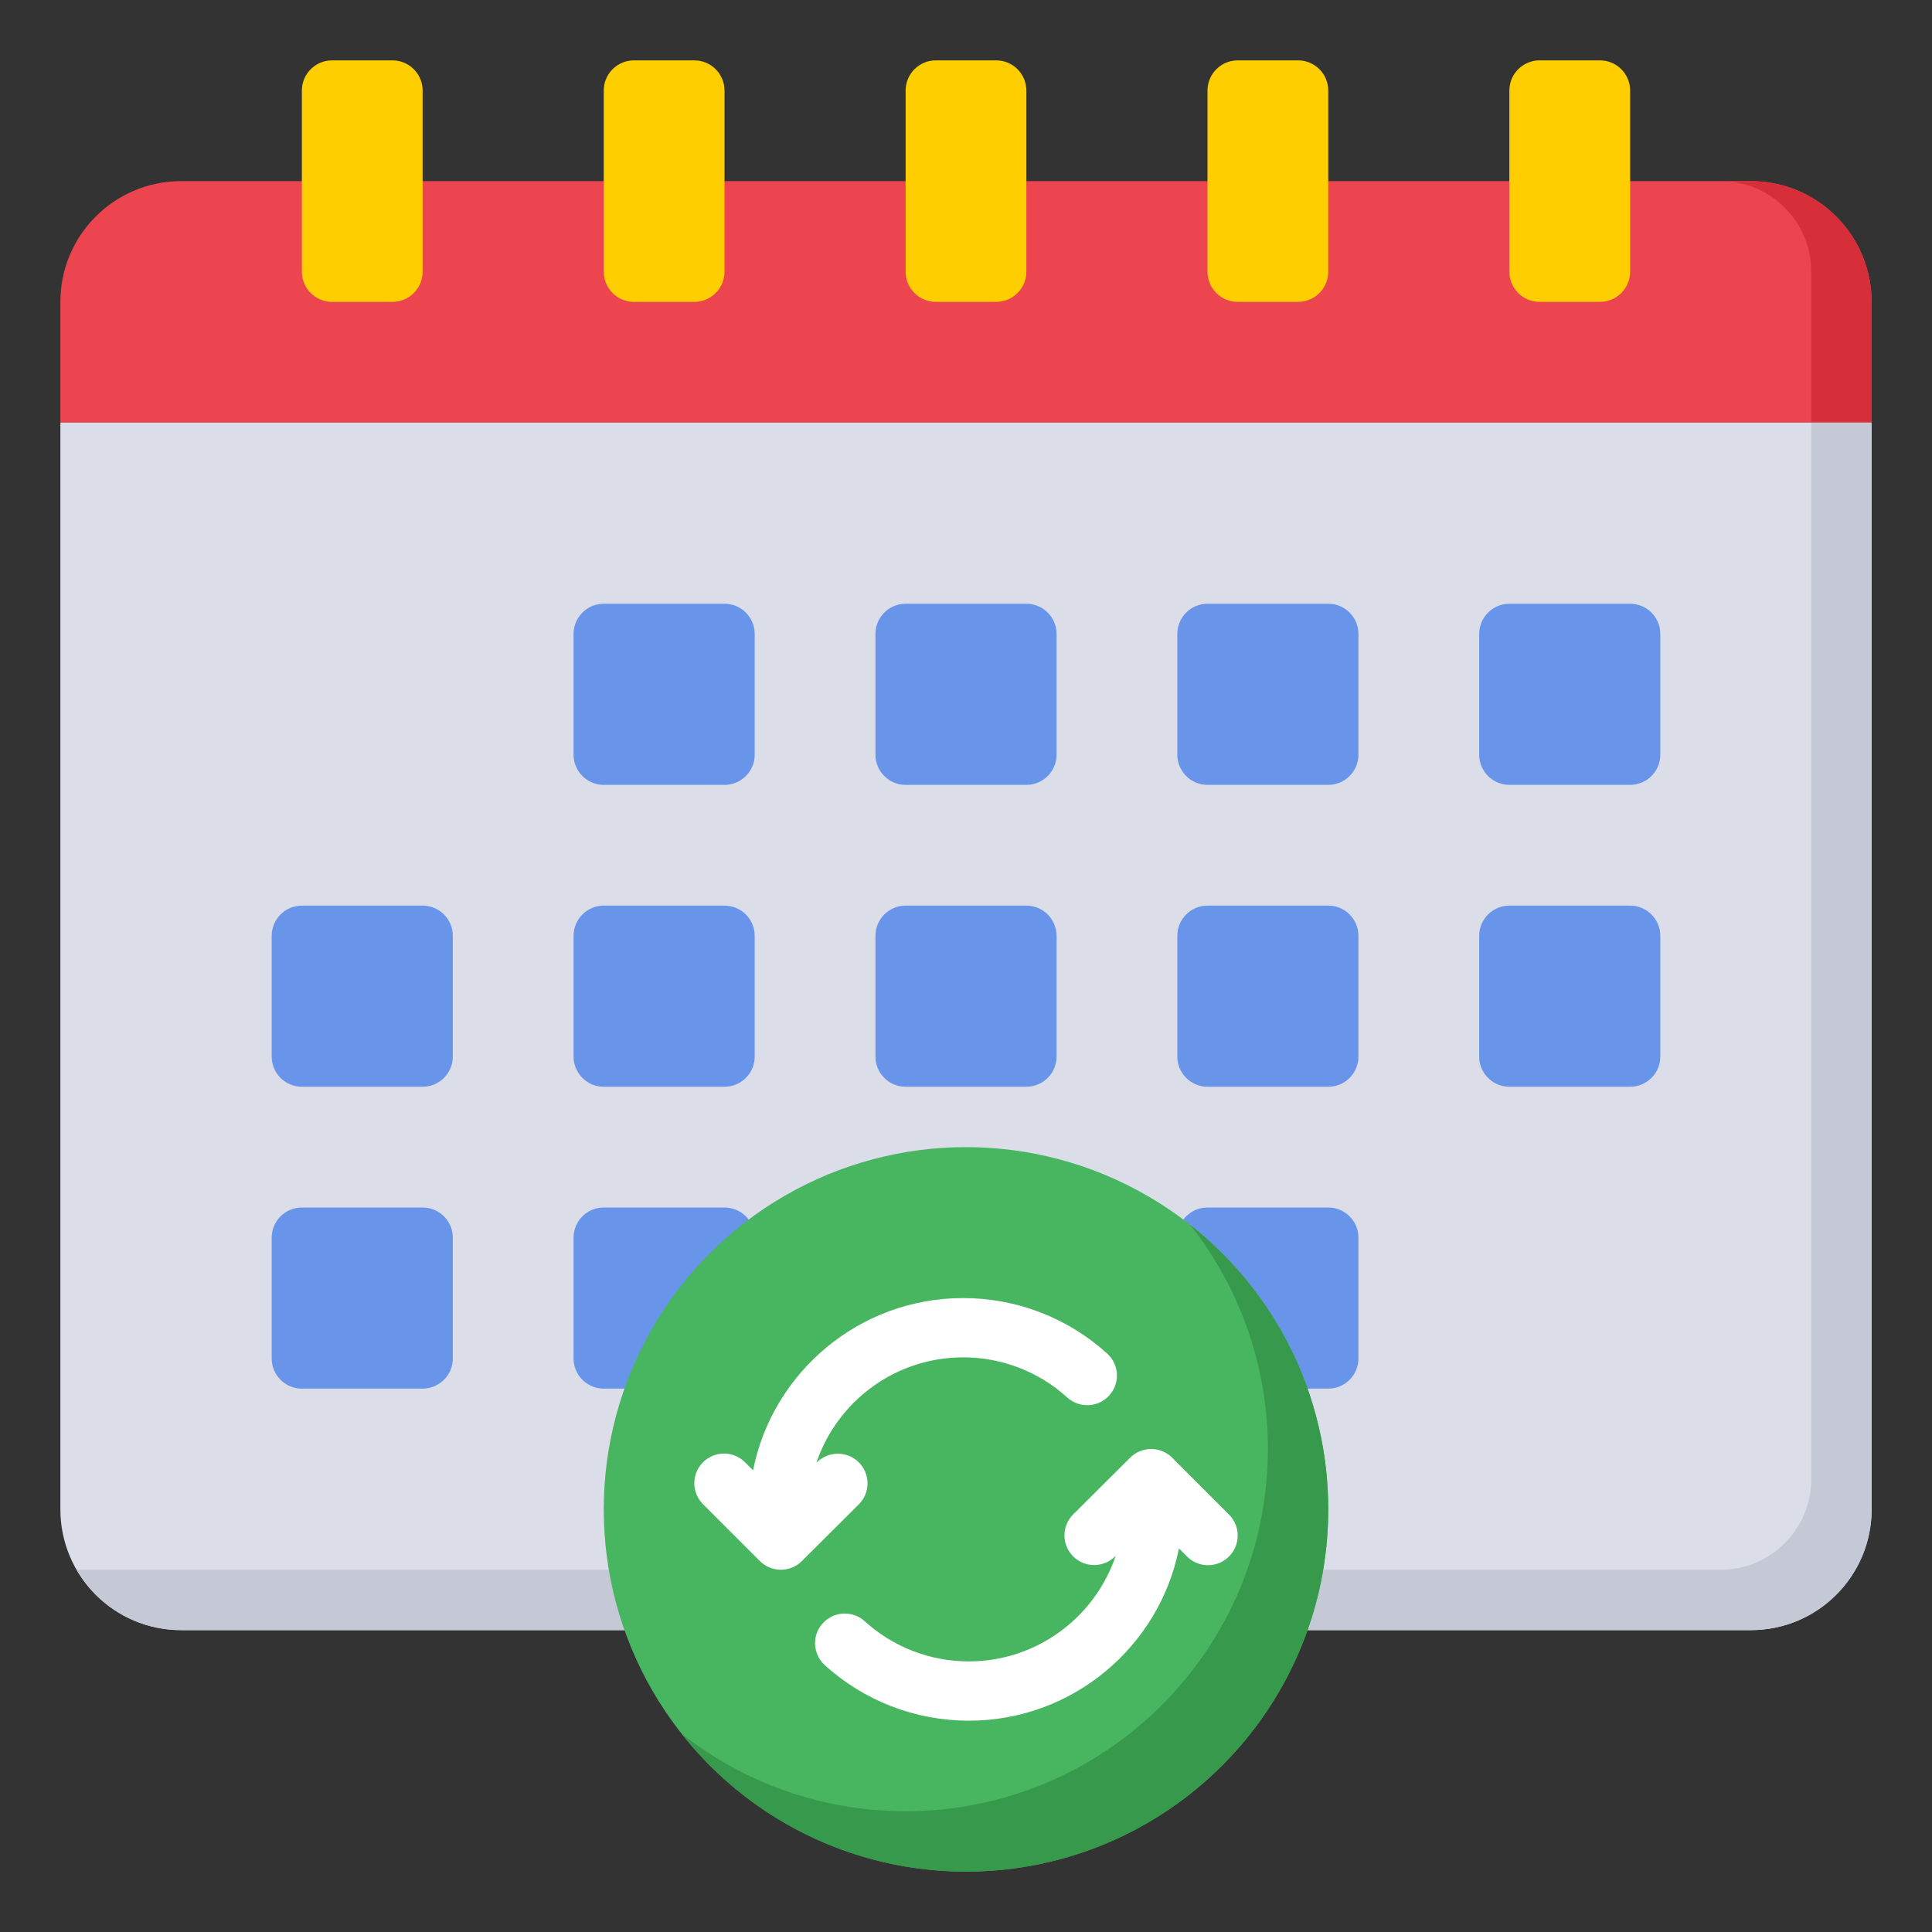
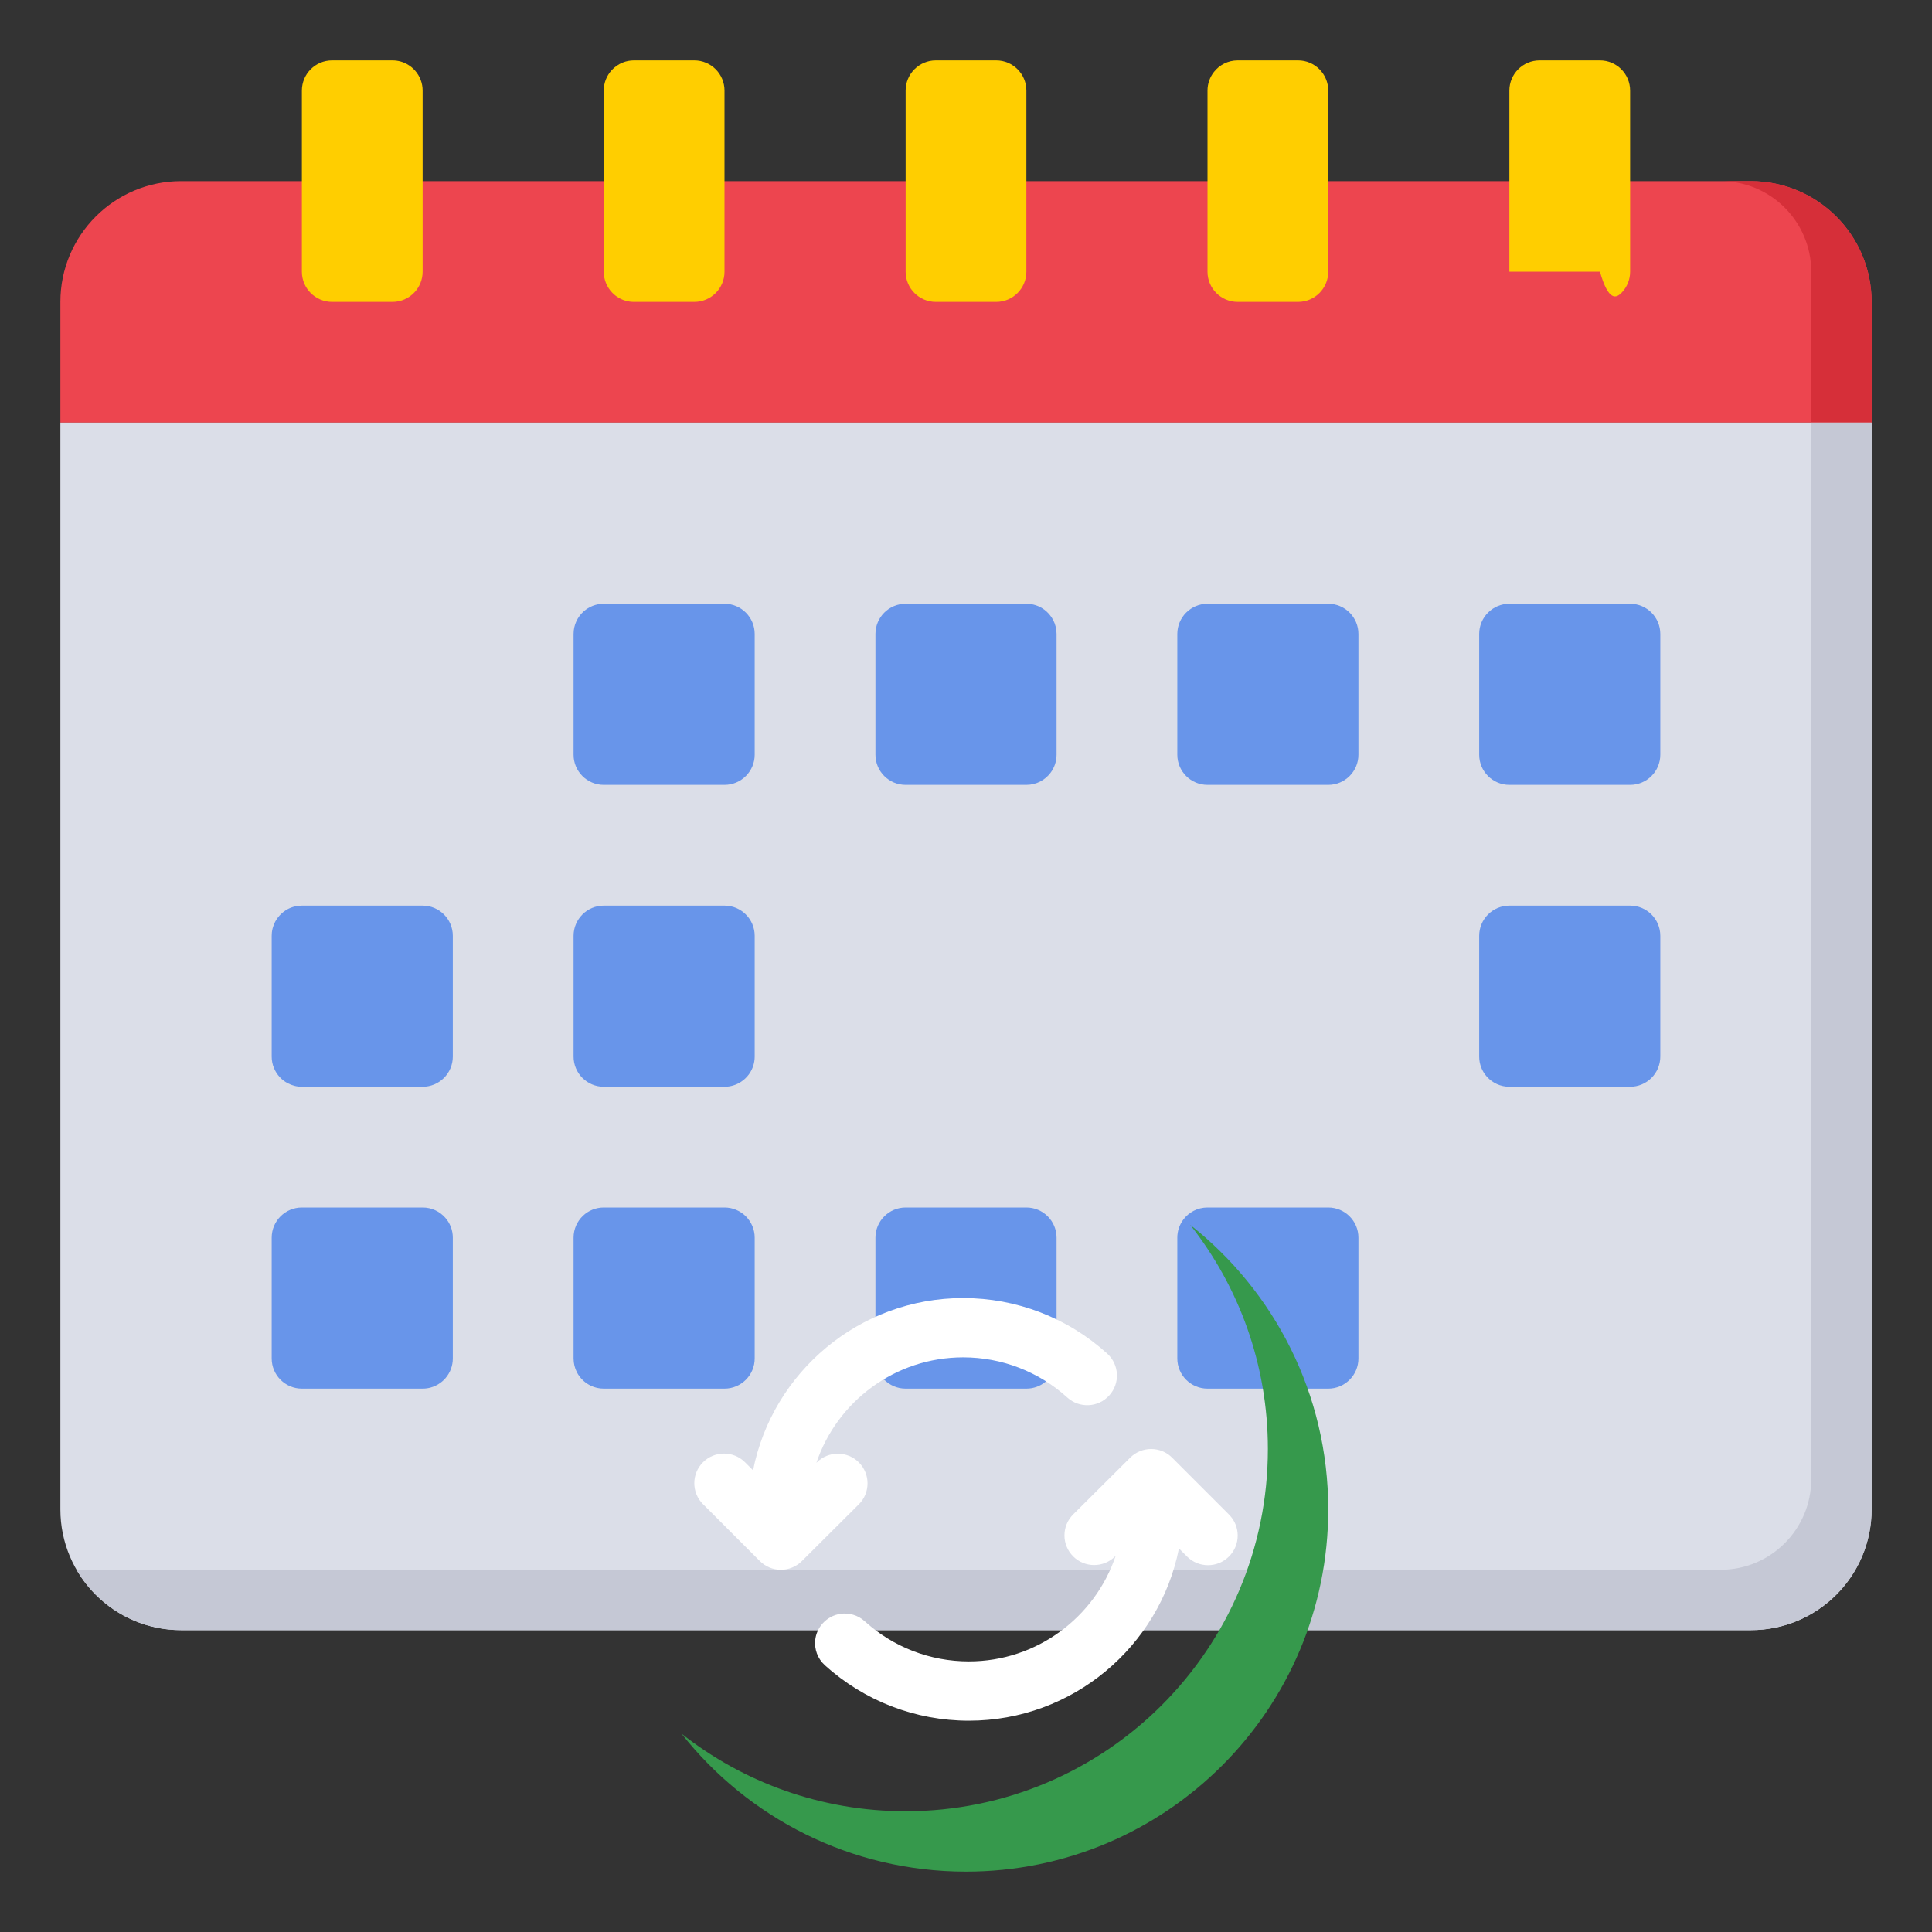
<svg xmlns="http://www.w3.org/2000/svg" width="64" height="64" viewBox="0 0 64 64" fill="none">
  <rect x="0" y="0" width="64" height="64" fill="#333333" stroke="none" />
  <path d="M2 10C2 7.791 3.791 6 6 6H58C60.209 6 62 7.791 62 10V14H2V10Z" fill="#ED454F" />
  <path d="M60 14H62V10C62 7.791 60.209 6 58 6H57C58.657 6 60 7.343 60 9V14Z" fill="#D62F39" />
  <path d="M2 14H62V50C62 52.209 60.209 54 58 54H6C3.791 54 2 52.209 2 50V14Z" fill="#DBDEE8" />
  <path d="M2.535 52C3.227 53.196 4.52 54 6 54H58C60.209 54 62 52.209 62 50V14H60V49C60 50.657 58.657 52 57 52H2.535Z" fill="#C5C8D5" />
  <path d="M30 20C29.448 20 29 20.448 29 21V25C29 25.552 29.448 26 30 26H34C34.329 26 34.621 25.841 34.803 25.596C34.927 25.429 35 25.223 35 25V21C35 20.669 34.839 20.377 34.592 20.194C34.426 20.072 34.222 20 34 20H30Z" fill="#6895EA" />
  <path d="M9.255 30.334L9.289 30.298L9.336 30.253C9.378 30.215 9.423 30.181 9.471 30.151L9.53 30.117C9.603 30.078 9.681 30.048 9.764 30.028C9.84 30.01 9.919 30 10 30H14C14.552 30 15 30.448 15 31V35C15 35.552 14.552 36 14 36H10C9.828 36 9.667 35.956 9.526 35.88C9.48 35.856 9.437 35.828 9.396 35.797C9.374 35.78 9.352 35.762 9.331 35.744C9.308 35.723 9.287 35.702 9.266 35.679C9.101 35.501 9 35.262 9 35V31C9 30.962 9.002 30.925 9.006 30.888C9.011 30.842 9.02 30.797 9.031 30.753C9.071 30.595 9.149 30.451 9.255 30.334Z" fill="#6895EA" />
  <path d="M9 41C9 40.448 9.448 40 10 40H14C14.299 40 14.568 40.131 14.751 40.34C14.906 40.516 15 40.747 15 41V45C15 45.245 14.912 45.47 14.765 45.644C14.711 45.708 14.65 45.765 14.582 45.813C14.485 45.883 14.375 45.935 14.256 45.967C14.174 45.988 14.089 46 14 46H10C9.448 46 9 45.552 9 45V41Z" fill="#6895EA" />
-   <path d="M29 31C29 30.448 29.448 30 30 30H34C34.552 30 35 30.448 35 31V35C35 35.552 34.552 36 34 36H30C29.448 36 29 35.552 29 35V31Z" fill="#6895EA" />
  <path d="M30 40C29.448 40 29 40.448 29 41V45C29 45.552 29.448 46 30 46H34C34.24 46 34.46 45.916 34.632 45.775C34.708 45.713 34.774 45.641 34.829 45.56C34.89 45.47 34.936 45.369 34.965 45.261C34.975 45.227 34.982 45.191 34.988 45.155L34.994 45.106C34.998 45.071 35 45.036 35 45V41C35 40.448 34.552 40 34 40H30Z" fill="#6895EA" />
  <path d="M19.335 20.253C19.512 20.096 19.745 20 20 20H24C24.552 20 25 20.448 25 21V25C25 25.552 24.552 26 24 26H20C19.448 26 19 25.552 19 25V21C19 20.703 19.13 20.436 19.335 20.253Z" fill="#6895EA" />
  <path d="M20 30C19.448 30 19 30.448 19 31V35C19 35.552 19.448 36 20 36H24C24.201 36 24.388 35.94 24.545 35.838C24.645 35.773 24.732 35.691 24.803 35.596C24.829 35.56 24.853 35.523 24.875 35.484C24.894 35.45 24.912 35.414 24.926 35.377L24.947 35.322C24.981 35.221 25 35.113 25 35V31C25 30.448 24.552 30 24 30H20Z" fill="#6895EA" />
  <path d="M19.313 40.273C19.492 40.103 19.734 40 20 40H24C24.552 40 25 40.448 25 41V45C25 45.552 24.552 46 24 46H20C19.845 46 19.698 45.965 19.568 45.902C19.525 45.881 19.484 45.858 19.445 45.832C19.4 45.802 19.358 45.769 19.319 45.733C19.271 45.688 19.228 45.64 19.19 45.586L19.15 45.528C19.136 45.505 19.123 45.482 19.111 45.459C19.04 45.321 19 45.166 19 45V41C19 40.713 19.12 40.455 19.313 40.273Z" fill="#6895EA" />
  <path d="M40 20C39.448 20 39 20.448 39 21V25C39 25.552 39.448 26 40 26H44C44.552 26 45 25.552 45 25V21C45 20.448 44.552 20 44 20H40Z" fill="#6895EA" />
-   <path d="M39 31C39 30.448 39.448 30 40 30H44C44.266 30 44.508 30.104 44.687 30.273C44.88 30.456 45 30.714 45 31V35C45 35.283 44.882 35.539 44.693 35.721C44.513 35.894 44.269 36 44 36H40C39.448 36 39 35.552 39 35V31Z" fill="#6895EA" />
  <path d="M40 40C39.673 40 39.383 40.156 39.201 40.398C39.075 40.566 39 40.774 39 41V45C39 45.552 39.448 46 40 46H44C44.552 46 45 45.552 45 45V41C45 40.448 44.552 40 44 40H40Z" fill="#6895EA" />
  <path d="M49 21C49 20.448 49.448 20 50 20H54C54.552 20 55 20.448 55 21V25C55 25.552 54.552 26 54 26H50C49.448 26 49 25.552 49 25V21Z" fill="#6895EA" />
  <path d="M50 30C49.448 30 49 30.448 49 31V35C49 35.257 49.097 35.492 49.257 35.669C49.44 35.872 49.705 36 50 36H54C54.552 36 55 35.552 55 35V31C55 30.448 54.552 30 54 30H50Z" fill="#6895EA" />
  <path d="M11 2C10.448 2 10 2.448 10 3V9C10 9.552 10.448 10 11 10H13C13.287 10 13.545 9.879 13.728 9.686C13.896 9.507 14 9.266 14 9V3C14 2.75 13.908 2.521 13.756 2.346C13.683 2.261 13.595 2.188 13.497 2.132C13.351 2.048 13.181 2 13 2H11Z" fill="#FFCE00" />
  <path d="M20 3C20 2.74 20.099 2.504 20.261 2.326C20.363 2.214 20.491 2.125 20.634 2.069C20.748 2.024 20.871 2 21 2H23C23.552 2 24 2.448 24 3V9C24 9.552 23.552 10 23 10H21C20.819 10 20.649 9.952 20.502 9.868C20.42 9.821 20.345 9.762 20.28 9.694C20.107 9.514 20 9.27 20 9V3Z" fill="#FFCE00" />
  <path d="M30 3C30 2.448 30.448 2 31 2H33C33.552 2 34 2.448 34 3V9C34 9.552 33.552 10 33 10H31C30.448 10 30 9.552 30 9V3Z" fill="#FFCE00" />
  <path d="M40 3C40 2.767 40.08 2.552 40.214 2.382C40.397 2.149 40.681 2 41 2H43C43.552 2 44 2.448 44 3V9C44 9.552 43.552 10 43 10H41C40.448 10 40 9.552 40 9V3Z" fill="#FFCE00" />
-   <path d="M51 2C50.448 2 50 2.448 50 3V9C50 9.552 50.448 10 51 10H53C53.286 10 53.544 9.88 53.726 9.688C53.896 9.508 54 9.266 54 9V3C54 2.448 53.552 2 53 2H51Z" fill="#FFCE00" />
-   <circle cx="32" cy="50" r="12" fill="#48B560" />
+   <path d="M51 2C50.448 2 50 2.448 50 3V9H53C53.286 10 53.544 9.88 53.726 9.688C53.896 9.508 54 9.266 54 9V3C54 2.448 53.552 2 53 2H51Z" fill="#FFCE00" />
  <path d="M30 60C36.627 60 42 54.627 42 48C42 45.196 41.038 42.617 39.426 40.574C42.212 42.771 44 46.177 44 50C44 56.627 38.627 62 32 62C28.177 62 24.771 60.212 22.573 57.427C24.616 59.039 27.196 60 30 60Z" fill="#36994C" />
  <path d="M27.06 48.442C27.445 48.06 28.068 48.06 28.451 48.444C28.835 48.828 28.834 49.45 28.45 49.833L26.562 51.713C26.378 51.897 26.128 52 25.867 52C25.605 51.999 25.355 51.896 25.17 51.711L23.287 49.827C22.904 49.443 22.904 48.821 23.289 48.438C23.674 48.055 24.297 48.056 24.68 48.44L24.946 48.706C25.59 45.457 28.466 43 31.907 43C33.676 43 35.37 43.654 36.678 44.84C37.08 45.205 37.11 45.826 36.744 46.227C36.379 46.629 35.757 46.659 35.355 46.294C34.41 45.437 33.186 44.964 31.907 44.964C29.648 44.964 27.725 46.43 27.044 48.459L27.06 48.442Z" fill="white" />
  <path d="M38.83 48.289L40.713 50.173C41.097 50.557 41.096 51.179 40.711 51.562C40.519 51.753 40.268 51.849 40.016 51.849C39.764 51.849 39.512 51.752 39.32 51.56L39.054 51.294C38.41 54.543 35.534 57 32.093 57C30.324 57 28.63 56.346 27.322 55.16C27.081 54.941 26.974 54.63 27.005 54.33C27.026 54.129 27.109 53.933 27.256 53.773C27.415 53.598 27.623 53.493 27.84 53.461C28.122 53.42 28.419 53.5 28.645 53.706C29.59 54.563 30.814 55.036 32.093 55.036C34.352 55.036 36.274 53.57 36.957 51.541L36.94 51.557C36.555 51.94 35.932 51.94 35.549 51.556C35.165 51.171 35.166 50.55 35.55 50.167L37.438 48.287C37.823 47.904 38.446 47.904 38.83 48.289Z" fill="white" />
</svg>